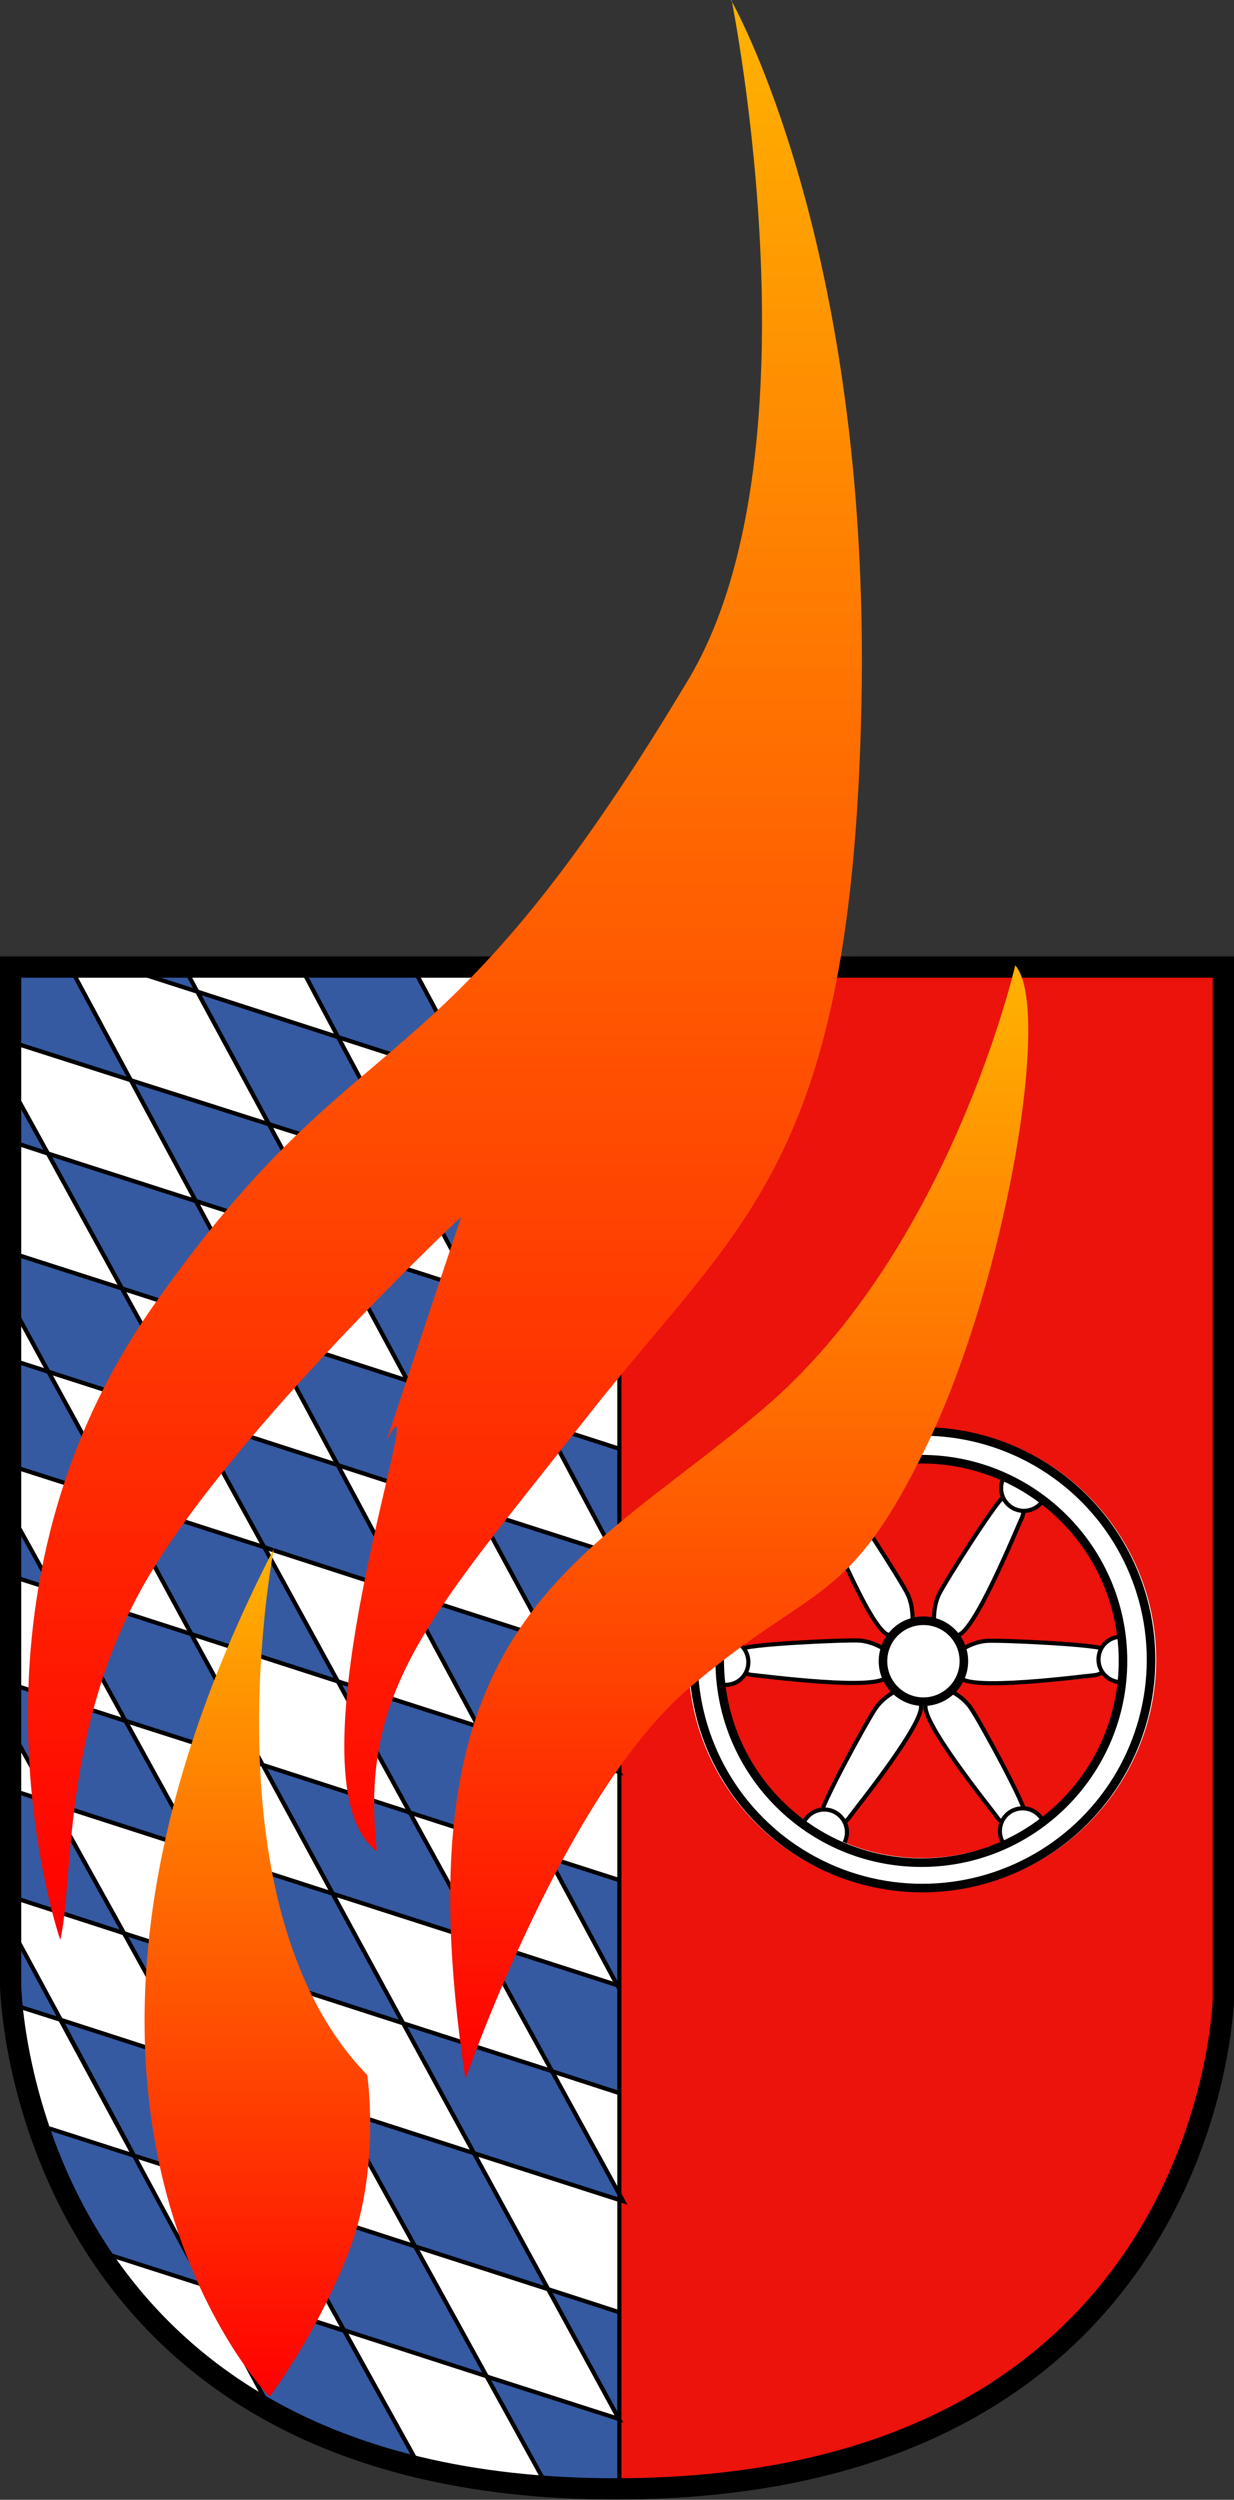
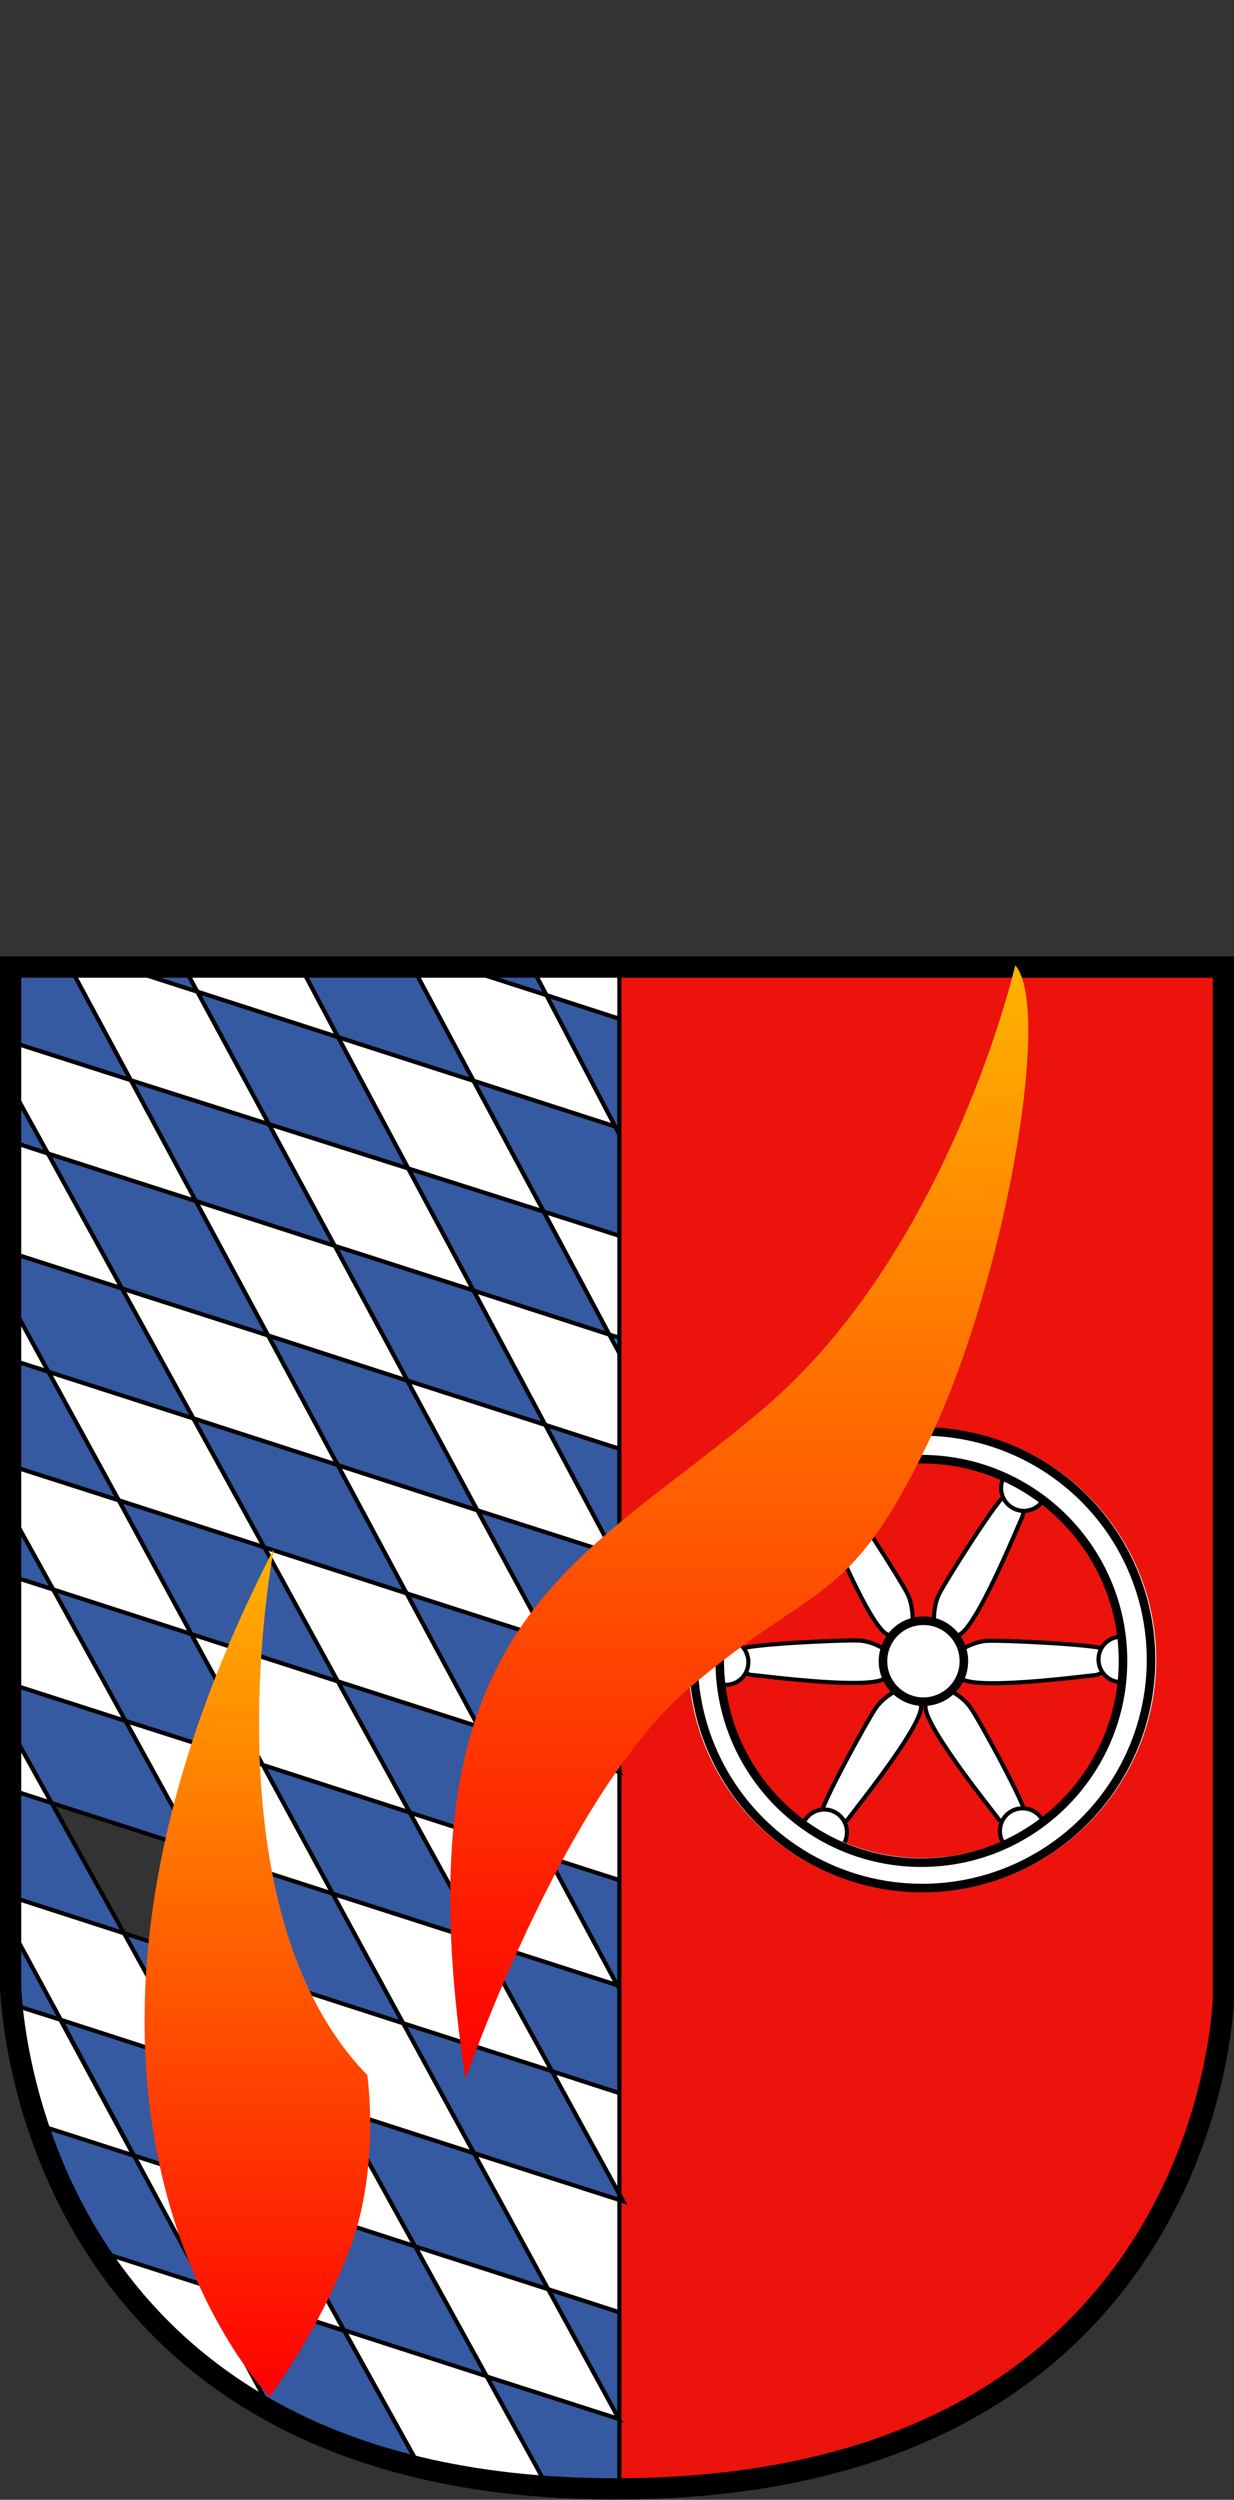
<svg xmlns="http://www.w3.org/2000/svg" xmlns:xlink="http://www.w3.org/1999/xlink" id="Ebene_2" data-name="Ebene 2" viewBox="0 0 41.8 84.63">
  <rect x="0" y="0" width="41.8" height="84.63" fill="#333333" stroke="none" />
  <defs>
    <style>
      .cls-1 {
        fill: #355aa2;
      }

      .cls-1, .cls-2, .cls-3, .cls-4, .cls-5, .cls-6, .cls-7 {
        stroke: #000;
      }

      .cls-1, .cls-4, .cls-5, .cls-7 {
        stroke-width: .14px;
      }

      .cls-8 {
        fill: url(#linear-gradient-3);
      }

      .cls-9 {
        fill: url(#linear-gradient-2);
      }

      .cls-10 {
        fill: url(#linear-gradient);
      }

      .cls-2, .cls-3, .cls-11 {
        fill: none;
      }

      .cls-2, .cls-6 {
        stroke-width: .29px;
      }

      .cls-3 {
        stroke-width: .72px;
      }

      .cls-12 {
        fill: #eb130c;
      }

      .cls-4 {
        fill: #1c92c1;
      }

      .cls-11 {
        stroke: #fff;
        stroke-width: 1.15px;
      }

      .cls-5 {
        stroke-linecap: round;
        stroke-linejoin: round;
      }

      .cls-5, .cls-6, .cls-7 {
        fill: #fff;
      }
    </style>
    <linearGradient id="linear-gradient" x1="15.06" y1="0" x2="15.06" y2="65.67" gradientUnits="userSpaceOnUse">
      <stop offset="0" stop-color="#ffb301" />
      <stop offset="1" stop-color="#ff0001" />
    </linearGradient>
    <linearGradient id="linear-gradient-2" x1="8.72" y1="52.41" x2="8.72" y2="81.14" xlink:href="#linear-gradient" />
    <linearGradient id="linear-gradient-3" x1="25.03" y1="32.68" x2="25.03" y2="70.41" xlink:href="#linear-gradient" />
  </defs>
  <g id="menue-gescrollt">
    <g>
      <path class="cls-12" d="M20.95,84.27v-51.53h20.49v34.49s-.63,17.04-20.49,17.04Z" />
      <path class="cls-12" d="M38.04,56.23c0,3.77-3.06,6.83-6.83,6.83s-6.83-3.06-6.83-6.83,3.06-6.83,6.83-6.83,6.83,3.06,6.83,6.83Z" />
      <path class="cls-5" d="M31.64,54.92s-.04-.52.17-.95c.21-.43,2.07-3.37,2.24-3.33.17.04.59.39.59.39,0,0,.08.13-.04.39-.13.26-1.65,4.02-2.2,3.94,0,0-.51-.56-.76-.43Z" />
      <path class="cls-5" d="M32.52,55.88s.43-.3.91-.33c.48-.03,3.96.13,4,.3.05.17-.05.71-.05.71,0,0-.07.14-.36.16-.29.02-4.31.56-4.51.04,0,0,.24-.72,0-.87Z" />
      <path class="cls-5" d="M32.13,57.21s.48.21.75.61c.28.39,1.95,3.45,1.83,3.58-.12.13-.63.33-.63.33,0,0-.16.01-.32-.23-.17-.24-2.72-3.39-2.38-3.83,0,0,.74-.17.75-.46Z" />
      <path class="cls-5" d="M30.15,55.35c-.55.09-2.07-3.68-2.2-3.94-.13-.26-.04-.39-.04-.39,0,0,.42-.35.59-.39.17-.04,2.03,2.9,2.24,3.33.21.43.17.95.17.95-.25-.13-.76.43-.76.43Z" />
      <path class="cls-5" d="M30.03,56.75c-.2.52-4.22-.02-4.51-.04-.29-.02-.36-.16-.36-.16,0,0-.09-.54-.05-.71.05-.17,3.52-.33,4-.3.48.03.91.33.91.33-.24.16,0,.87,0,.87Z" />
      <path class="cls-5" d="M31.17,57.67c.34.44-2.21,3.59-2.38,3.83-.16.24-.32.23-.32.23,0,0-.51-.2-.63-.33-.12-.13,1.55-3.18,1.83-3.58.28-.4.75-.61.75-.61,0,.28.75.46.75.46Z" />
      <path class="cls-7" d="M35.45,50.38c0,.43-.34.77-.77.77s-.77-.35-.77-.77.34-.77.77-.77.77.34.77.77Z" />
      <path class="cls-7" d="M38.75,56.18c0,.43-.35.77-.77.77s-.77-.34-.77-.77.34-.77.77-.77.77.35.77.77Z" />
      <path class="cls-7" d="M35.41,61.99c0,.43-.34.77-.77.77s-.77-.34-.77-.77.34-.77.77-.77.77.35.77.77Z" />
      <path class="cls-7" d="M28.69,62.03c0,.43-.35.77-.77.77s-.77-.35-.77-.77.34-.77.77-.77.77.35.77.77Z" />
      <path class="cls-7" d="M25.35,56.27c0,.43-.34.77-.77.77s-.77-.34-.77-.77.34-.77.77-.77.77.34.77.77Z" />
-       <path class="cls-7" d="M28.77,50.46c0,.42-.35.77-.77.77s-.77-.35-.77-.77.34-.77.77-.77.77.35.77.77Z" />
      <ellipse class="cls-11" cx="31.24" cy="56.19" rx="7.35" ry="7.29" />
      <path class="cls-2" d="M38.04,56.23c0,3.77-3.06,6.83-6.83,6.83s-6.83-3.06-6.83-6.83,3.06-6.83,6.83-6.83,6.83,3.06,6.83,6.83Z" />
      <ellipse class="cls-2" cx="31.24" cy="56.19" rx="7.75" ry="7.73" />
      <path class="cls-6" d="M32.65,56.24c0,.76-.62,1.37-1.37,1.37s-1.37-.61-1.37-1.37.61-1.37,1.37-1.37,1.37.61,1.37,1.37Z" />
      <g>
        <polygon class="cls-4" points="21.11 74.52 20.98 74.28 20.98 74.48 21.11 74.52" />
        <polygon class="cls-7" points="14.06 76.05 11.51 71.43 6.64 69.86 9.21 74.48 14.06 76.05" />
        <polygon class="cls-1" points="6.65 62.62 9.08 67.02 13.66 68.5 11.27 64.11 6.65 62.62" />
        <polygon class="cls-7" points="13.66 68.5 18.7 70.12 16.28 65.72 11.27 64.11 13.66 68.5" />
        <polygon class="cls-1" points="9.08 67.02 4.2 65.45 6.64 69.86 11.51 71.43 9.08 67.02" />
        <polygon class="cls-7" points="11.51 71.43 16.06 72.9 13.66 68.5 9.08 67.02 11.51 71.43" />
        <polygon class="cls-1" points="6.64 69.86 2.06 68.38 4.54 72.98 9.21 74.48 6.64 69.86" />
        <polygon class="cls-7" points="16.49 80.46 20.97 81.9 18.57 77.5 14.06 76.05 16.49 80.46" />
        <polygon class="cls-7" points="4.54 72.98 6.9 77.37 11.66 78.9 9.21 74.48 4.54 72.98" />
        <polygon class="cls-1" points="9.21 74.48 11.66 78.9 16.49 80.46 14.06 76.05 9.21 74.48" />
        <polygon class="cls-1" points="14.06 76.05 18.57 77.5 16.06 72.9 11.51 71.43 14.06 76.05" />
        <polygon class="cls-4" points="20.98 52.94 20.98 52.67 20.81 52.62 20.98 52.94" />
        <polygon class="cls-1" points="16.17 51.13 18.52 55.47 20.98 56.26 20.98 52.94 20.81 52.62 16.17 51.13" />
        <polygon class="cls-7" points="16.04 43.69 18.47 48.24 20.98 49.05 20.98 45.81 20.64 45.18 16.04 43.69" />
        <polygon class="cls-1" points="20.81 52.62 20.98 52.67 20.98 49.05 18.47 48.24 20.81 52.62" />
        <polygon class="cls-1" points="8.9 59.75 11.27 64.11 16.28 65.72 13.88 61.36 8.9 59.75" />
        <polygon class="cls-7" points="20.97 59.99 20.98 59.99 20.98 56.26 18.52 55.47 20.97 59.99" />
        <polygon class="cls-7" points="16.28 65.72 20.91 67.21 18.58 62.88 13.88 61.36 16.28 65.72" />
        <polygon class="cls-1" points="13.77 53.94 16.2 58.45 20.97 59.99 18.52 55.47 13.77 53.94" />
        <polygon class="cls-1" points="13.88 61.36 18.58 62.88 16.2 58.45 11.44 56.92 13.88 61.36" />
        <polygon class="cls-4" points="20.98 45.81 20.98 45.29 20.64 45.18 20.98 45.81" />
        <polygon class="cls-7" points="8.95 52.38 11.44 56.92 16.2 58.45 13.77 53.94 8.95 52.38" />
        <polygon class="cls-7" points="18.42 41.02 16.04 36.59 11.45 35.11 13.83 39.56 18.42 41.02" />
        <polygon class="cls-1" points="9.11 38.06 4.43 36.57 6.63 40.66 11.34 42.18 9.11 38.06" />
        <polygon class="cls-1" points="11.45 35.11 6.68 33.57 9.11 38.06 13.83 39.56 11.45 35.11" />
        <polygon class="cls-7" points="16.04 43.69 13.83 39.56 9.11 38.06 11.34 42.18 16.04 43.69" />
        <polygon class="cls-1" points="16.04 43.69 20.64 45.18 18.42 41.02 13.83 39.56 16.04 43.69" />
        <polygon class="cls-7" points="13.77 53.94 18.52 55.47 16.17 51.13 11.44 49.6 13.77 53.94" />
        <polygon class="cls-1" points="13.8 46.74 18.47 48.24 16.04 43.69 11.34 42.18 13.8 46.74" />
        <polygon class="cls-1" points="9.08 45.21 11.44 49.6 16.17 51.13 13.8 46.74 9.08 45.21" />
        <polygon class="cls-7" points="16.17 51.13 20.81 52.62 18.47 48.24 13.8 46.74 16.17 51.13" />
-         <polygon class="cls-7" points="6.65 62.62 1.75 61.04 4.2 65.45 9.08 67.02 6.65 62.62" />
        <polygon class="cls-1" points="6.48 55.32 1.8 53.81 4.25 58.26 8.9 59.75 6.48 55.32" />
        <polygon class="cls-7" points="13.88 61.36 11.44 56.92 6.48 55.32 8.9 59.75 13.88 61.36" />
        <polygon class="cls-1" points="8.95 52.38 4.02 50.79 6.48 55.32 11.44 56.92 8.95 52.38" />
        <polygon class="cls-7" points="13.8 46.74 11.34 42.18 6.63 40.66 9.08 45.21 13.8 46.74" />
        <polygon class="cls-7" points="8.9 59.75 4.25 58.26 6.65 62.62 11.27 64.11 8.9 59.75" />
        <polygon class="cls-7" points="9.08 45.21 4.13 43.62 6.55 48.02 11.44 49.6 9.08 45.21" />
        <polygon class="cls-1" points="6.63 40.66 1.62 39.05 4.13 43.62 9.08 45.21 6.63 40.66" />
        <polygon class="cls-7" points="6.55 48.02 1.64 46.44 4.02 50.79 8.95 52.38 6.55 48.02" />
        <polygon class="cls-1" points="13.77 53.94 11.44 49.6 6.55 48.02 8.95 52.38 13.77 53.94" />
        <path class="cls-7" d="M11.66,78.9l2.54,4.58c1.32.33,2.76.57,4.34.69l-2.05-3.72-4.83-1.56Z" />
-         <path class="cls-7" d="M2.06,68.38l-1.51-.48c.09.82.34,2.33.96,4.11l3.02.97-2.48-4.59Z" />
+         <path class="cls-7" d="M2.06,68.38l-1.51-.48c.09.82.34,2.33.96,4.11l3.02.97-2.48-4.59" />
        <path class="cls-1" d="M4.54,72.98l-3.02-.97c.47,1.34,1.15,2.84,2.15,4.32l3.24,1.04-2.37-4.39Z" />
        <path class="cls-7" d="M3.66,76.32c1.25,1.86,3,3.67,5.43,5.1l-2.19-4.06-3.24-1.04Z" />
        <path class="cls-1" d="M16.49,80.46l2.05,3.72c.78.06,1.59.09,2.44.09v-2.37s-4.49-1.44-4.49-1.44Z" />
        <polygon class="cls-4" points="20.98 81.92 20.98 81.91 20.97 81.9 20.98 81.92" />
        <path class="cls-1" d="M6.9,77.37l2.19,4.06c1.44.85,3.13,1.56,5.11,2.06l-2.54-4.58-4.75-1.53Z" />
        <polygon class="cls-1" points="1.75 61.04 .49 60.63 .49 64.25 4.2 65.45 1.75 61.04" />
        <polygon class="cls-7" points=".49 58.77 .49 60.63 1.75 61.04 .49 58.77" />
        <path class="cls-1" d="M.49,65.48v1.75s.01.24.06.67l1.51.48-1.56-2.9Z" />
        <polygon class="cls-7" points="6.64 69.86 4.2 65.45 .49 64.25 .49 65.48 2.06 68.38 6.64 69.86" />
        <polygon class="cls-1" points="13.66 68.5 16.06 72.9 20.98 74.48 20.98 74.28 18.7 70.12 13.66 68.5" />
        <polygon class="cls-1" points="20.91 67.21 20.98 67.24 20.98 63.65 18.58 62.88 20.91 67.21" />
        <polygon class="cls-7" points="16.2 58.45 18.58 62.88 20.98 63.65 20.98 60.01 20.97 59.99 16.2 58.45" />
        <polygon class="cls-4" points="20.98 67.34 20.98 67.24 20.91 67.21 20.98 67.34" />
        <polygon class="cls-1" points="20.97 81.9 20.98 81.91 20.98 78.28 18.57 77.5 20.97 81.9" />
        <polygon class="cls-4" points="20.97 59.99 20.98 60.01 20.98 59.99 20.97 59.99" />
        <polygon class="cls-1" points="6.65 62.62 4.25 58.26 .49 57.05 .49 58.77 1.75 61.04 6.65 62.62" />
        <polygon class="cls-7" points="18.57 77.5 20.98 78.28 20.98 74.48 16.06 72.9 18.57 77.5" />
        <polygon class="cls-7" points="20.98 74.28 20.98 70.86 18.7 70.12 20.98 74.28" />
        <polygon class="cls-1" points="16.28 65.72 18.7 70.12 20.98 70.86 20.98 67.34 20.91 67.21 16.28 65.72" />
        <polygon class="cls-7" points="1.62 39.05 .49 38.68 .49 42.45 4.13 43.62 1.62 39.05" />
        <polygon class="cls-7" points="20.84 38.14 18.51 33.69 15.56 32.74 13.98 32.74 16.04 36.59 20.84 38.14" />
        <polygon class="cls-7" points="1.8 53.81 .49 53.39 .49 57.05 4.25 58.26 1.8 53.81" />
        <polygon class="cls-1" points="16.04 36.59 13.98 32.74 10.19 32.74 11.45 35.11 16.04 36.59" />
        <polygon class="cls-7" points="11.45 35.11 10.19 32.74 6.23 32.74 6.68 33.57 11.45 35.11" />
        <polygon class="cls-7" points="9.11 38.06 6.68 33.57 4.1 32.74 2.37 32.74 4.43 36.57 9.11 38.06" />
        <polygon class="cls-1" points="6.23 32.74 4.1 32.74 6.68 33.57 6.23 32.74" />
        <polygon class="cls-1" points="16.04 36.59 18.42 41.02 20.98 41.84 20.98 38.41 20.84 38.14 16.04 36.59" />
        <polygon class="cls-4" points="20.98 38.41 20.98 38.19 20.84 38.14 20.98 38.41" />
        <polygon class="cls-1" points="20.84 38.14 20.98 38.19 20.98 34.49 18.51 33.69 20.84 38.14" />
        <polygon class="cls-7" points="20.98 34.49 20.98 32.74 18.01 32.74 18.51 33.69 20.98 34.49" />
        <polygon class="cls-1" points="18.01 32.74 15.56 32.74 18.51 33.69 18.01 32.74" />
        <polygon class="cls-7" points=".49 44.33 .49 46.07 1.64 46.44 .49 44.33" />
        <polygon class="cls-1" points="2.37 32.74 .49 32.74 .49 35.31 4.43 36.57 2.37 32.74" />
        <polygon class="cls-7" points="6.48 55.32 4.02 50.79 .49 49.66 .49 51.45 1.8 53.81 6.48 55.32" />
        <polygon class="cls-1" points=".49 51.45 .49 53.39 1.8 53.81 .49 51.45" />
        <polygon class="cls-1" points="1.64 46.44 .49 46.07 .49 49.66 4.02 50.79 1.64 46.44" />
        <polygon class="cls-7" points="6.63 40.66 4.43 36.57 .49 35.31 .49 37 1.62 39.05 6.63 40.66" />
        <polygon class="cls-1" points=".49 37 .49 38.68 1.62 39.05 .49 37" />
        <polygon class="cls-1" points="6.55 48.02 4.13 43.62 .49 42.45 .49 44.33 1.64 46.44 6.55 48.02" />
        <polygon class="cls-7" points="20.64 45.18 20.98 45.29 20.98 41.84 18.42 41.02 20.64 45.18" />
      </g>
      <path class="cls-3" d="M.36,32.74h41.08v34.93s-.38,16.59-20.59,16.59S.36,67.23.36,67.23v-34.49Z" />
      <g>
-         <path class="cls-10" d="M24.76,0s4.74,8.21,4.42,23.84c-.32,15.63-4.11,17.52-9.31,24.15-5.21,6.63-7.74,9.16-7.1,14.68-3.32-2.37,2.05-17.21.32-13.89l2.53-7.58s-7.58,7.1-10.58,12.16c-3,5.05-2.53,10.42-3,12.31,0,0-3.95-11.37,3.16-21.47,7.1-10.1,9.47-6.79,18-21,4.74-7.58,1.58-23.21,1.58-23.21Z" />
        <path class="cls-9" d="M9.28,52.41s-2.37,12.16,3.16,17.84c0,0,.47,3.16-.63,6-1.11,2.84-2.68,4.89-2.68,4.89,0,0-9.63-9.79.16-28.73Z" />
        <path class="cls-8" d="M15.76,70.41s3.32-9.63,7.58-13.26c4.26-3.63,5.37-2.68,8.05-8.21,2.68-5.53,4.26-14.84,3-16.26,0,0-2.21,9.63-8.52,15-6.31,5.37-12.47,7.1-10.1,22.73Z" />
      </g>
    </g>
  </g>
</svg>